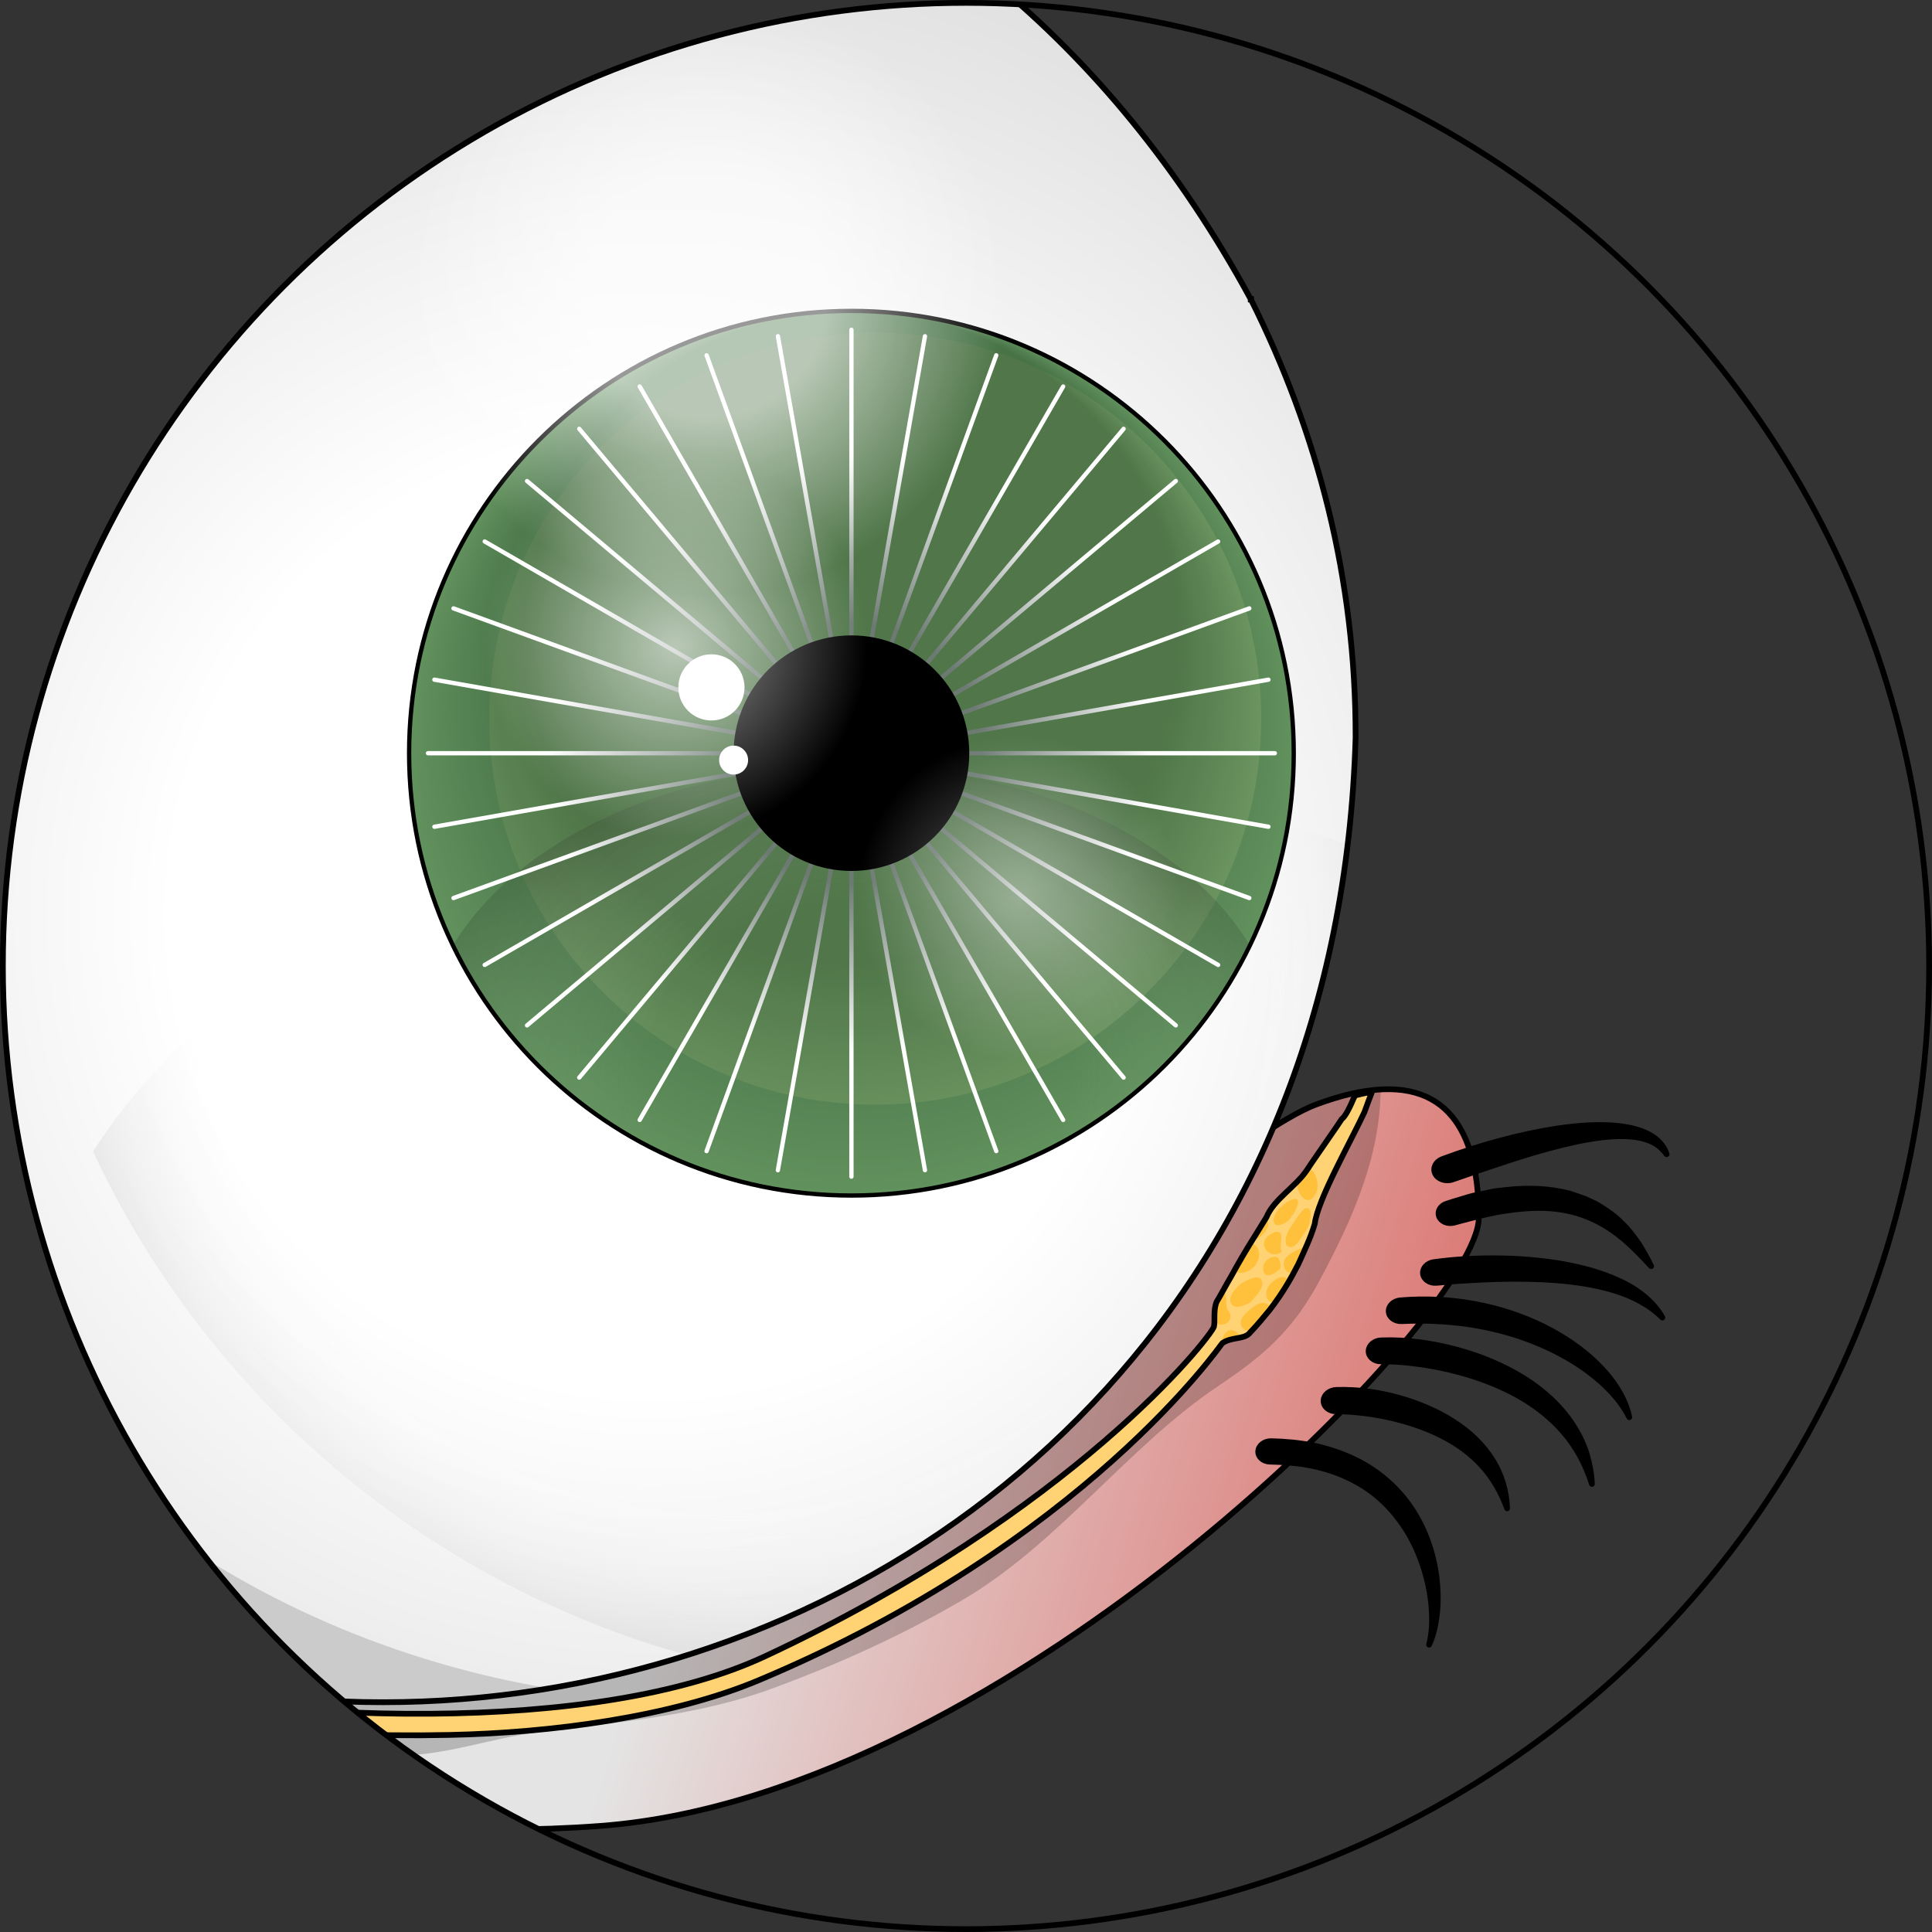
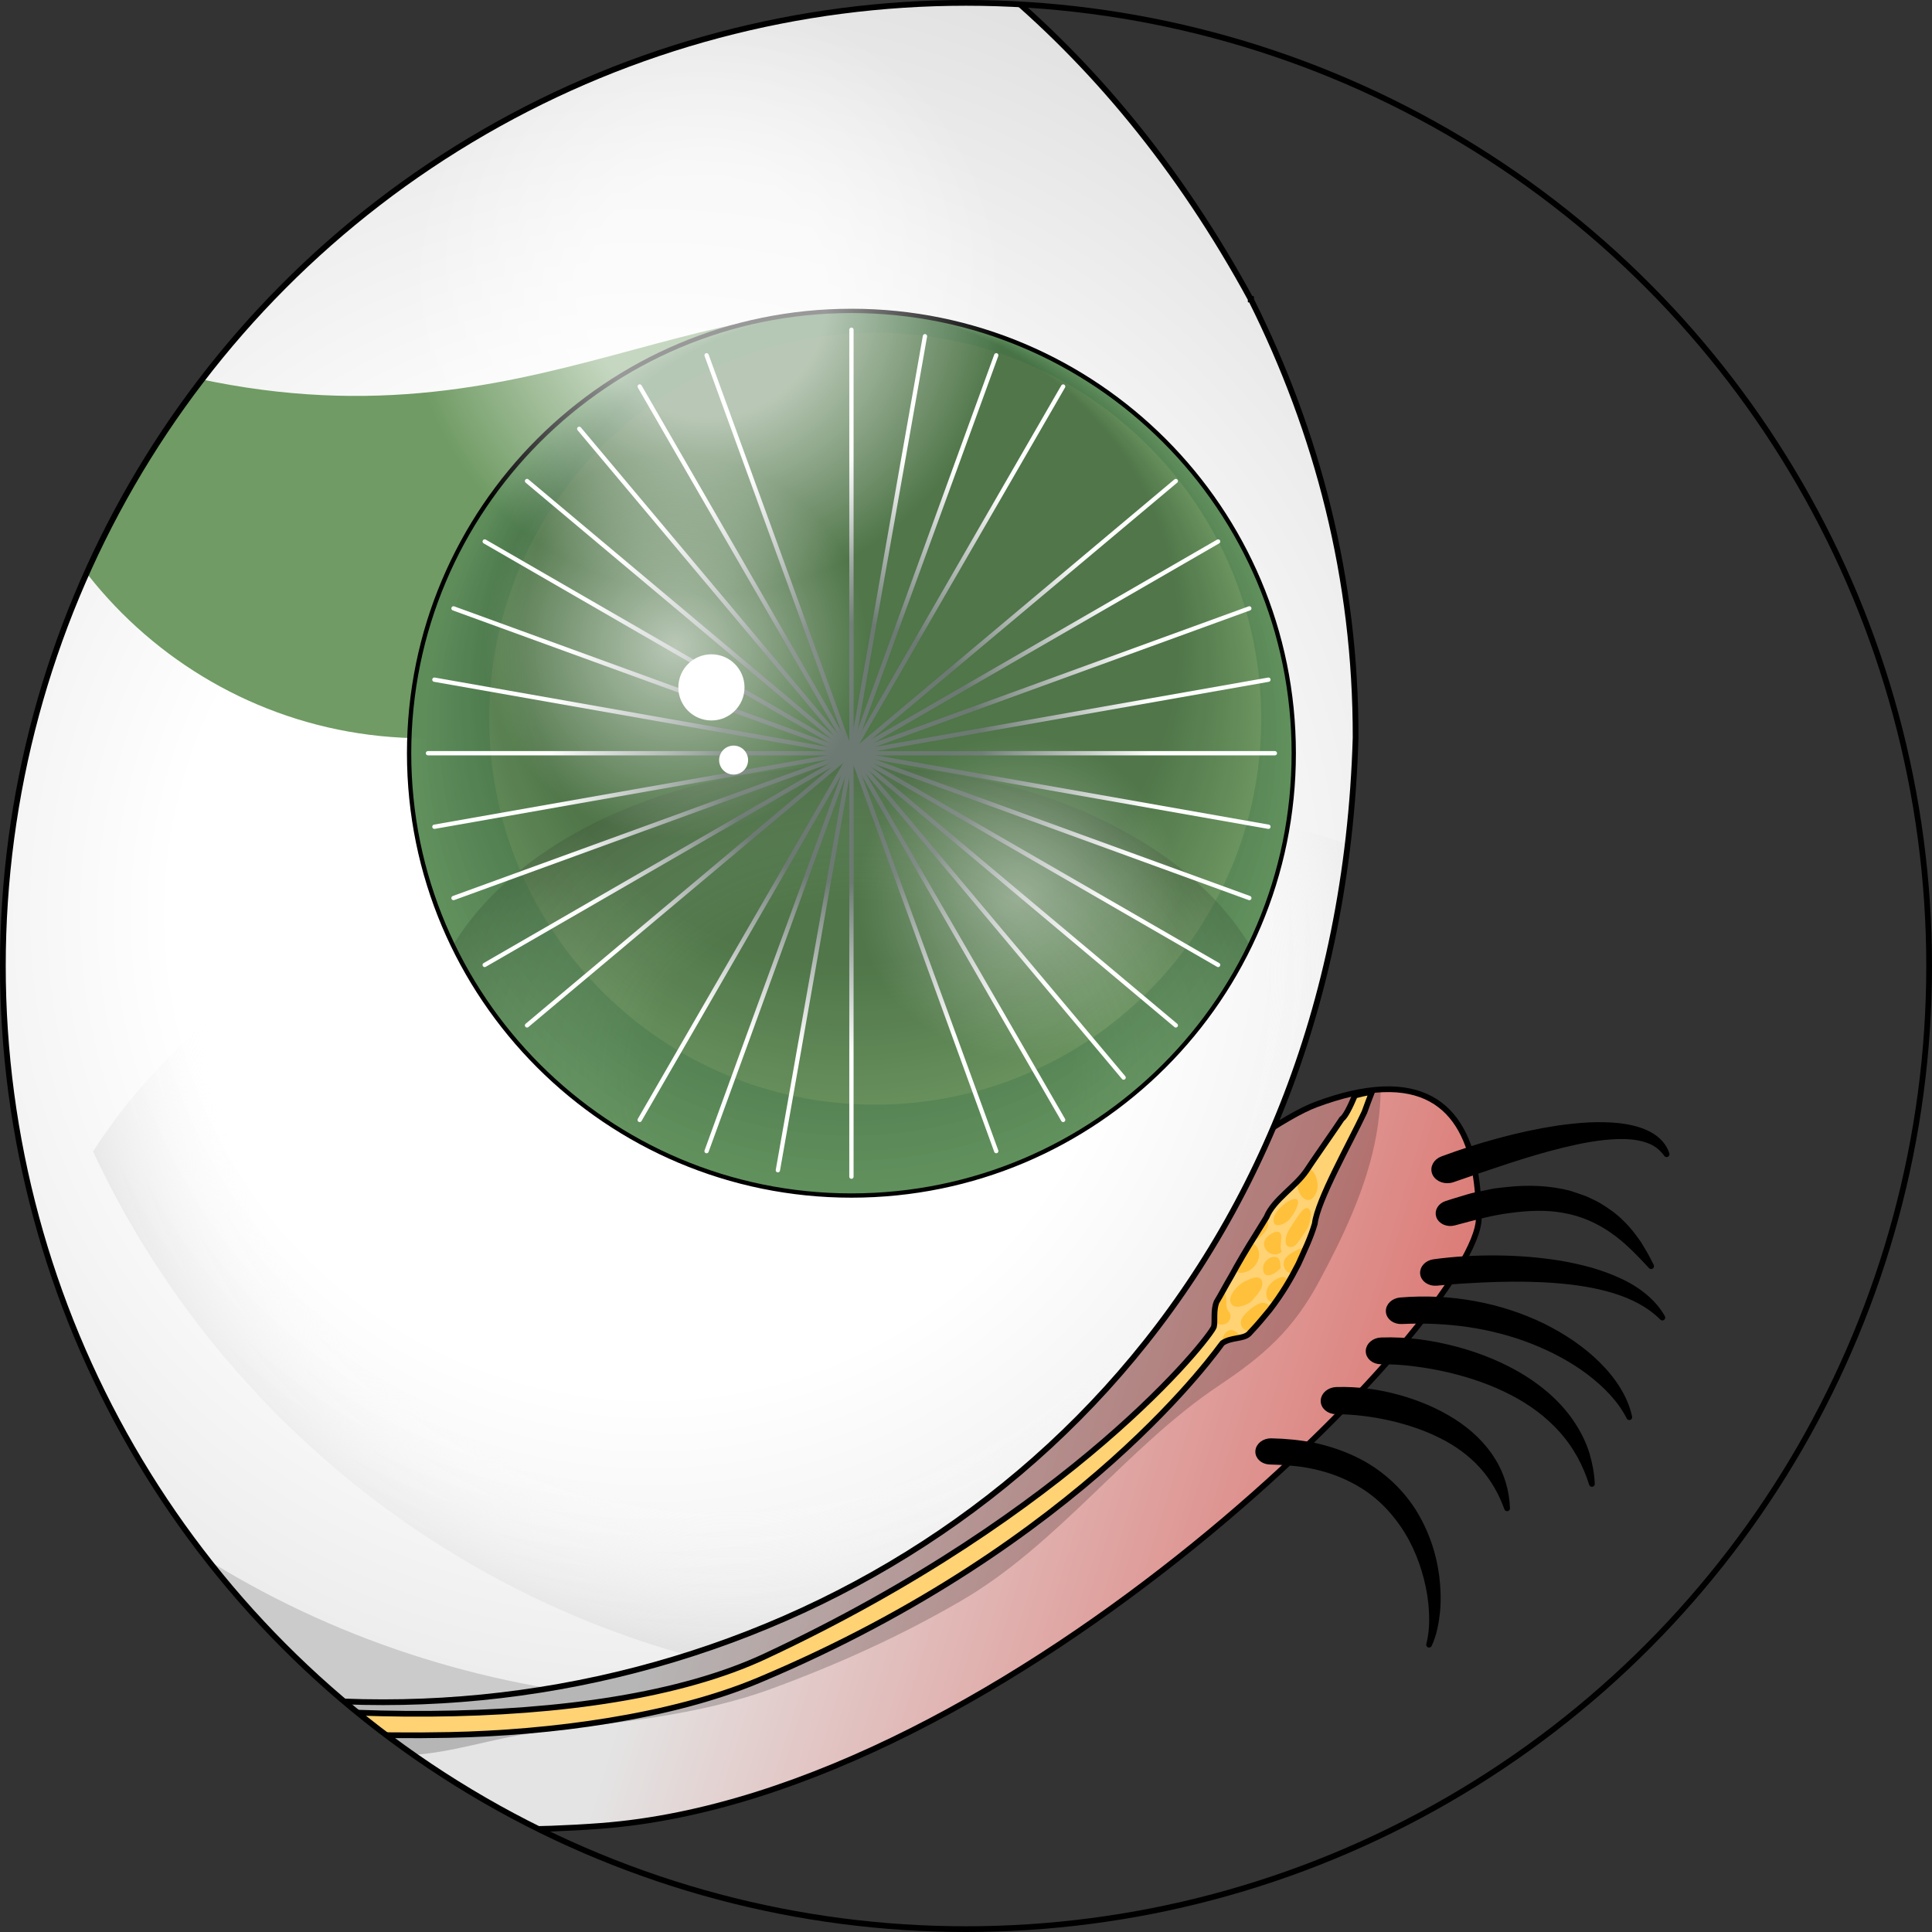
<svg xmlns="http://www.w3.org/2000/svg" xmlns:xlink="http://www.w3.org/1999/xlink" version="1.1" id="Camada_1" width="800px" height="800px" viewBox="0 0 336.896 336.896" enable-background="new 0 0 336.896 336.896" xml:space="preserve">
  <rect x="0" y="0" width="336.896" height="336.896" fill="#333333" stroke="none" />
  <g>
    <g>
      <defs>
        <circle id="SVGID_1_" cx="168.448" cy="168.448" r="167.948" />
      </defs>
      <clipPath id="SVGID_2_">
        <use xlink:href="#SVGID_1_" overflow="visible" />
      </clipPath>
      <g clip-path="url(#SVGID_2_)">
        <linearGradient id="SVGID_3_" gradientUnits="userSpaceOnUse" x1="253.119" y1="287.49" x2="107.682" y2="242.851">
          <stop offset="0" style="stop-color:#DB6D68" />
          <stop offset="0.89" style="stop-color:#E4E4E4" />
        </linearGradient>
        <path fill="url(#SVGID_3_)" d="M257.866,212.404c0,16.35-81.58,100.59-153.11,105.99c-45.22,3.41-96.54-7.67-108.47-17.03     c-2.59-2.02-3.32-3.97-1.74-5.66c0.19-0.21,0.42-0.41,0.68-0.61c1.12-0.86,2.89-1.65,5.38-2.34c1.12-0.3,2.38-0.59,3.8-0.86     c4.82-0.91,11.41-1.58,19.99-1.9c96.24-3.61,183.29-89.3,205.14-97.41c1.71-0.64,3.32-1.15,4.85-1.55     c0.44-0.12,0.87-0.22,1.29-0.32c0.58-0.13,1.14-0.24,1.69-0.34c0.39-0.07,0.78-0.13,1.16-0.18c0.77-0.11,1.51-0.18,2.22-0.22     C253.686,189.234,257.866,199.284,257.866,212.404z" />
        <path opacity="0.2" d="M240.746,189.974c-0.01,2.85-0.34,5.67-0.74,7.91c-1.62,9.04-5.75,17.71-10.06,25.7     c-4.55,8.42-9.63,12.84-17.39,18.02c-16.09,10.77-27.9,27.62-45.01,37.57c-10.5,6.11-21.36,11-32.75,15.21     c-13.3,4.91-27.45,5.95-41.45,7.75c-7.3,0.94-14.44,3.53-21.79,3.91c-10.49,0.54-22.01-1.12-32.38-2.65     c-9.38-1.39-18.63-3.85-27.72-6.09c-3.69-0.92-7.49-1.75-10.48-4.23c-0.13-0.11-0.25-0.21-0.37-0.32c1.12-0.3,2.38-0.59,3.8-0.86     c4.82-0.91,11.41-1.58,19.99-1.9c96.24-3.61,183.29-89.3,205.14-97.41c1.71-0.64,3.32-1.15,4.85-1.55     c0.44-0.12,0.87-0.22,1.29-0.32c0.58-0.13,1.14-0.24,1.69-0.34c0.39-0.07,0.78-0.13,1.16-0.18     C239.296,190.084,240.036,190.014,240.746,189.974z" />
        <path fill="none" stroke="#000000" stroke-miterlimit="10" d="M257.866,212.404c0,16.35-81.58,100.59-153.11,105.99     c-45.22,3.41-96.54-7.67-108.47-17.03c-2.59-2.02-3.32-3.97-1.74-5.66c2.64-2.87,11.85-5.03,29.85-5.71     c96.24-3.61,183.29-89.3,205.14-97.41c2.2-0.82,4.24-1.43,6.14-1.87c0.99-0.22,1.94-0.4,2.85-0.52     C253.216,188.134,257.866,198.564,257.866,212.404z" />
        <g>
          <path d="M252.234,209.907c0.843-0.274,1.693-0.539,2.548-0.789c0.86-0.243,1.69-0.544,2.588-0.713l2.663-0.551      c0.439-0.105,0.894-0.165,1.354-0.209l1.372-0.155c3.644-0.393,7.476-0.295,11.047,0.678c0.868,0.294,1.739,0.57,2.581,0.888      c0.8,0.392,1.638,0.724,2.384,1.168c1.481,0.899,2.876,1.878,3.994,3.039c1.187,1.11,2.108,2.368,2.978,3.618      c0.797,1.291,1.543,2.577,2.177,3.911c-2.102-2.26-4.213-4.492-6.73-6.23c-2.499-1.746-5.351-3.007-8.429-3.543      c-3.069-0.575-6.308-0.437-9.502,0.002c-3.211,0.396-6.384,1.295-9.572,2.146l-0.129,0.034c-1.12,0.299-2.296-0.204-2.626-1.124      C250.615,211.194,251.197,210.246,252.234,209.907z" />
          <path d="M244.201,226.751c4.319-0.354,8.695-0.154,12.893,0.624c4.203,0.76,8.219,2.082,11.88,3.854      c3.638,1.802,6.959,4.028,9.644,6.708c2.679,2.656,4.778,5.81,5.494,9.189c-1.592-3.143-4.175-5.721-7.078-7.925      c-2.935-2.187-6.272-3.968-9.805-5.354c-3.533-1.392-7.289-2.356-11.113-2.927c-3.831-0.557-7.731-0.726-11.641-0.541      l-0.051,0.003c-1.214,0.058-2.227-0.71-2.264-1.714C242.125,227.69,243.034,226.848,244.201,226.751z" />
          <path d="M240.834,233.728c4.633-0.164,9.003,0.51,13.206,1.63c4.19,1.13,8.167,2.791,11.686,4.979      c3.505,2.194,6.501,4.972,8.554,8.163c1.029,1.591,1.847,3.268,2.388,4.999c0.513,1.738,0.849,3.497,0.925,5.264      c-1.066-3.4-2.755-6.58-5.158-9.281c-2.389-2.704-5.395-4.96-8.795-6.698c-3.382-1.76-7.121-3.042-10.979-3.955      c-1.932-0.451-3.9-0.807-5.88-1.05c-1.972-0.273-3.975-0.387-5.895-0.385l-0.076,0c-1.221,0.001-2.186-0.819-2.154-1.831      C238.689,234.576,239.657,233.771,240.834,233.728z" />
          <path d="M233.043,242.367c3.818-0.106,7.401,0.414,10.829,1.363c3.421,0.944,6.66,2.328,9.52,4.139      c2.85,1.816,5.264,4.127,6.879,6.76c1.645,2.623,2.427,5.531,2.533,8.388c-0.986-2.738-2.423-5.257-4.367-7.412      c-1.953-2.148-4.382-3.933-7.13-5.288c-2.73-1.379-5.733-2.376-8.824-3.091c-3.085-0.697-6.333-1.106-9.386-1.121l-0.114,0      c-1.245-0.006-2.222-0.848-2.181-1.88C230.842,243.218,231.839,242.402,233.043,242.367z" />
          <path d="M250.032,220.085c3.733-0.508,7.341-0.697,11.025-0.661c3.665,0.025,7.332,0.322,10.941,0.9      c1.8,0.315,3.584,0.697,5.33,1.182c1.738,0.507,3.443,1.107,5.044,1.864c3.221,1.461,6.009,3.689,7.504,6.381      c-2.281-2.277-5.27-3.785-8.468-4.75c-3.203-0.972-6.601-1.48-10.031-1.752c-3.435-0.271-6.913-0.304-10.393-0.208      c-1.74,0.053-3.482,0.13-5.221,0.243c-1.727,0.086-3.506,0.253-5.158,0.402l-0.095,0.009c-1.211,0.11-2.273-0.613-2.372-1.614      C248.043,221.115,248.885,220.243,250.032,220.085z" />
          <path d="M251.534,202.116c3.213-1.185,6.492-2.259,9.855-3.155c3.353-0.915,6.787-1.66,10.286-2.194      c3.501-0.489,7.103-0.81,10.705-0.407c1.785,0.218,3.592,0.617,5.136,1.439c1.546,0.807,2.69,2.081,3.101,3.47      c-0.437-0.614-0.969-1.156-1.581-1.6c-0.611-0.449-1.342-0.756-2.085-0.991c-1.491-0.48-3.134-0.576-4.758-0.555      c-3.274,0.096-6.564,0.738-9.793,1.524c-3.236,0.792-6.43,1.764-9.605,2.795c-3.172,1.038-6.33,2.133-9.498,3.226l-0.01,0.003      c-1.204,0.415-2.56-0.048-3.029-1.035C249.795,203.664,250.368,202.547,251.534,202.116z" />
          <path d="M221.667,251.31c2.517,0.049,5.036,0.296,7.503,0.783c2.451,0.539,4.827,1.327,7.016,2.379      c4.408,2.097,7.845,5.33,10.167,8.911c2.289,3.617,3.614,7.56,4.127,11.546c0.244,1.995,0.313,4.003,0.14,6.001      c-0.204,1.991-0.557,3.997-1.42,5.867c0.504-1.944,0.581-3.913,0.467-5.857c-0.091-1.945-0.409-3.872-0.894-5.753      c-0.967-3.758-2.575-7.384-5.019-10.509c-1.196-1.57-2.594-3.016-4.193-4.265c-1.598-1.252-3.406-2.282-5.325-3.121      c-1.926-0.833-3.995-1.429-6.133-1.827c-2.147-0.389-4.365-0.531-6.598-0.586l-0.069-0.002      c-1.188-0.029-2.095-0.852-2.028-1.837C219.476,252.06,220.486,251.287,221.667,251.31z" />
          <path fill="none" stroke="#000000" stroke-linecap="round" stroke-linejoin="round" stroke-miterlimit="10" d="M252.234,209.907      c0.843-0.274,1.693-0.539,2.548-0.789c0.86-0.243,1.69-0.544,2.588-0.713l2.663-0.551c0.439-0.105,0.894-0.165,1.354-0.209      l1.372-0.155c3.644-0.393,7.476-0.295,11.047,0.678c0.868,0.294,1.739,0.57,2.581,0.888c0.8,0.392,1.638,0.724,2.384,1.168      c1.481,0.899,2.876,1.878,3.994,3.039c1.187,1.11,2.108,2.368,2.978,3.618c0.797,1.291,1.543,2.577,2.177,3.911      c-2.102-2.26-4.213-4.492-6.73-6.23c-2.499-1.746-5.351-3.007-8.429-3.543c-3.069-0.575-6.308-0.437-9.502,0.002      c-3.211,0.396-6.384,1.295-9.572,2.146l-0.129,0.034c-1.12,0.299-2.296-0.204-2.626-1.124      C250.615,211.194,251.197,210.246,252.234,209.907z" />
          <path fill="none" stroke="#000000" stroke-linecap="round" stroke-linejoin="round" stroke-miterlimit="10" d="M244.201,226.751      c4.319-0.354,8.695-0.154,12.893,0.624c4.203,0.76,8.219,2.082,11.88,3.854c3.638,1.802,6.959,4.028,9.644,6.708      c2.679,2.656,4.778,5.81,5.494,9.189c-1.592-3.143-4.175-5.721-7.078-7.925c-2.935-2.187-6.272-3.968-9.805-5.354      c-3.533-1.392-7.289-2.356-11.113-2.927c-3.831-0.557-7.731-0.726-11.641-0.541l-0.051,0.003      c-1.214,0.058-2.227-0.71-2.264-1.714C242.125,227.69,243.034,226.848,244.201,226.751z" />
          <path fill="none" stroke="#000000" stroke-linecap="round" stroke-linejoin="round" stroke-miterlimit="10" d="M240.834,233.728      c4.633-0.164,9.003,0.51,13.206,1.63c4.19,1.13,8.167,2.791,11.686,4.979c3.505,2.194,6.501,4.972,8.554,8.163      c1.029,1.591,1.847,3.268,2.388,4.999c0.513,1.738,0.849,3.497,0.925,5.264c-1.066-3.4-2.755-6.58-5.158-9.281      c-2.389-2.704-5.395-4.96-8.795-6.698c-3.382-1.76-7.121-3.042-10.979-3.955c-1.932-0.451-3.9-0.807-5.88-1.05      c-1.972-0.273-3.975-0.387-5.895-0.385l-0.076,0c-1.221,0.001-2.186-0.819-2.154-1.831      C238.689,234.576,239.657,233.771,240.834,233.728z" />
          <path fill="none" stroke="#000000" stroke-linecap="round" stroke-linejoin="round" stroke-miterlimit="10" d="M233.043,242.367      c3.818-0.106,7.401,0.414,10.829,1.363c3.421,0.944,6.66,2.328,9.52,4.139c2.85,1.816,5.264,4.127,6.879,6.76      c1.645,2.623,2.427,5.531,2.533,8.388c-0.986-2.738-2.423-5.257-4.367-7.412c-1.953-2.148-4.382-3.933-7.13-5.288      c-2.73-1.379-5.733-2.376-8.824-3.091c-3.085-0.697-6.333-1.106-9.386-1.121l-0.114,0c-1.245-0.006-2.222-0.848-2.181-1.88      C230.842,243.218,231.839,242.402,233.043,242.367z" />
          <path fill="none" stroke="#000000" stroke-linecap="round" stroke-linejoin="round" stroke-miterlimit="10" d="M250.032,220.085      c3.733-0.508,7.341-0.697,11.025-0.661c3.665,0.025,7.332,0.322,10.941,0.9c1.8,0.315,3.584,0.697,5.33,1.182      c1.738,0.507,3.443,1.107,5.044,1.864c3.221,1.461,6.009,3.689,7.504,6.381c-2.281-2.277-5.27-3.785-8.468-4.75      c-3.203-0.972-6.601-1.48-10.031-1.752c-3.435-0.271-6.913-0.304-10.393-0.208c-1.74,0.053-3.482,0.13-5.221,0.243      c-1.727,0.086-3.506,0.253-5.158,0.402l-0.095,0.009c-1.211,0.11-2.273-0.613-2.372-1.614      C248.043,221.115,248.885,220.243,250.032,220.085z" />
          <path fill="none" stroke="#000000" stroke-linecap="round" stroke-linejoin="round" stroke-miterlimit="10" d="M251.534,202.116      c3.213-1.185,6.492-2.259,9.855-3.155c3.353-0.915,6.787-1.66,10.286-2.194c3.501-0.489,7.103-0.81,10.705-0.407      c1.785,0.218,3.592,0.617,5.136,1.439c1.546,0.807,2.69,2.081,3.101,3.47c-0.437-0.614-0.969-1.156-1.581-1.6      c-0.611-0.449-1.342-0.756-2.085-0.991c-1.491-0.48-3.134-0.576-4.758-0.555c-3.274,0.096-6.564,0.738-9.793,1.524      c-3.236,0.792-6.43,1.764-9.605,2.795c-3.172,1.038-6.33,2.133-9.498,3.226l-0.01,0.003c-1.204,0.415-2.56-0.048-3.029-1.035      C249.795,203.664,250.368,202.547,251.534,202.116z" />
          <path fill="none" stroke="#000000" stroke-linecap="round" stroke-linejoin="round" stroke-miterlimit="10" d="M221.667,251.31      c2.517,0.049,5.036,0.296,7.503,0.783c2.451,0.539,4.827,1.327,7.016,2.379c4.408,2.097,7.845,5.33,10.167,8.911      c2.289,3.617,3.614,7.56,4.127,11.546c0.244,1.995,0.313,4.003,0.14,6.001c-0.204,1.991-0.557,3.997-1.42,5.867      c0.504-1.944,0.581-3.913,0.467-5.857c-0.091-1.945-0.409-3.872-0.894-5.753c-0.967-3.758-2.575-7.384-5.019-10.509      c-1.196-1.57-2.594-3.016-4.193-4.265c-1.598-1.252-3.406-2.282-5.325-3.121c-1.926-0.833-3.995-1.429-6.133-1.827      c-2.147-0.389-4.365-0.531-6.598-0.586l-0.069-0.002c-1.188-0.029-2.095-0.852-2.028-1.837      C219.476,252.06,220.486,251.287,221.667,251.31z" />
        </g>
        <g>
          <g>
            <g>
              <g>
                <g>
                  <g>
                    <g>
                      <radialGradient id="SVGID_4_" cx="113.581" cy="159.396" r="200.282" gradientUnits="userSpaceOnUse">
                        <stop offset="0.417" style="stop-color:#FFFFFF" />
                        <stop offset="1" style="stop-color:#D7D7D7" />
                      </radialGradient>
                      <path fill="url(#SVGID_4_)" d="M236.386,128.614c-5.583,189.889-256.158,230.965-325.67,61.426            c-70.25-207.046,207.582-321.336,307.36-137.916c0,0,0,0,0.01,0v0.01l0.01,0.01v0.02c0,0,0,0,0.01,0v0.02c0,0,0,0,0.01,0            v0.01l0.01,0.01v0.02h0.01v0.01l0.01,0.01v0.02c0.007,0.002,0.008-0.001,0.01,0.02c0,0,0,0,0.01,0v0.01l0.01,0.01            C229.717,75.4,236.435,100.877,236.386,128.614z" />
                      <path fill="#CBCBCB" d="M95.786,294.414c-71.58,11.99-150.6-20.29-185.07-104.37            c-49.86-146.95,75.62-247.17,188.33-227.41c-92.56,15.79-171.82,105.53-130.47,227.41            C-6.144,251.704,43.096,285.514,95.786,294.414z" />
                      <radialGradient id="SVGID_5_" cx="128.105" cy="169.961" r="133.46" gradientUnits="userSpaceOnUse">
                        <stop offset="0.683" style="stop-color:#FFFFFF;stop-opacity:0" />
                        <stop offset="1" style="stop-color:#C7C7C7" />
                      </radialGradient>
                      <path fill="url(#SVGID_5_)" d="M235.346,147.344c-0.01,0.14-0.02,0.27-0.04,0.41c-0.03,0.35-0.07,0.69-0.12,1.03            c-0.45,3.86-1.04,7.67-1.76,11.44c-0.34,1.78-0.7,3.56-1.1,5.32c-0.06,0.3-0.13,0.59-0.2,0.89            c-0.02,0.1-0.04,0.2-0.07,0.3l-0.14,0.58l-0.21,0.89l-0.21,0.88c-0.07,0.3-0.15,0.59-0.22,0.89            c-0.07,0.29-0.15,0.59-0.23,0.88c-0.07,0.3-0.15,0.59-0.23,0.89c-0.07,0.29-0.15,0.58-0.23,0.87            c-0.08,0.3-0.16,0.59-0.24,0.88c-0.08,0.29-0.16,0.59-0.25,0.88c-0.08,0.29-0.16,0.59-0.25,0.88            c-0.08,0.3-0.17,0.6-0.26,0.89c-0.08,0.29-0.16,0.58-0.26,0.87c-0.08,0.3-0.17,0.6-0.26,0.89            c-0.09,0.29-0.18,0.58-0.27,0.87c-0.09,0.29-0.18,0.57-0.27,0.86c-0.09,0.3-0.19,0.6-0.28,0.89            c-0.09,0.29-0.19,0.58-0.29,0.86c-0.03,0.12-0.07,0.23-0.11,0.34l-0.18,0.54c-0.09,0.29-0.19,0.57-0.29,0.86            c-0.09,0.29-0.19,0.58-0.3,0.87c-0.1,0.29-0.2,0.58-0.3,0.87c-0.1,0.29-0.2,0.58-0.31,0.86c-0.1,0.29-0.21,0.58-0.31,0.87            c-0.11,0.29-0.22,0.58-0.32,0.86c-0.11,0.29-0.22,0.58-0.32,0.86c-0.11,0.29-0.22,0.57-0.33,0.85            c-0.05,0.13-0.1,0.26-0.15,0.38c-0.06,0.16-0.12,0.32-0.18,0.48c-0.12,0.29-0.23,0.58-0.34,0.86            c-0.12,0.29-0.23,0.58-0.35,0.86c-0.11,0.28-0.22,0.56-0.34,0.84c-0.11,0.29-0.23,0.57-0.35,0.85s-0.24,0.57-0.36,0.85            c-0.12,0.28-0.24,0.57-0.36,0.85c-0.12,0.29-0.24,0.57-0.37,0.85c-0.12,0.28-0.24,0.56-0.37,0.84            c-0.12,0.28-0.25,0.56-0.37,0.84c-0.13,0.28-0.25,0.56-0.38,0.84s-0.25,0.55-0.39,0.83c-0.12,0.28-0.25,0.56-0.39,0.84            c-0.12,0.28-0.25,0.55-0.39,0.83c-0.13,0.28-0.26,0.55-0.39,0.83c-0.14,0.28-0.27,0.55-0.41,0.83            c-0.13,0.28-0.27,0.56-0.4,0.83c-0.14,0.28-0.28,0.55-0.42,0.82c-0.14,0.28-0.27,0.55-0.41,0.82            c-20.06,39.31-55.08,69.7-97.55,83.67c-46.29-12.65-84.32-45.27-104.29-88.03c24.46-38.07,81.14-64.77,147.25-64.77            C189.326,136.004,213.736,140.084,235.346,147.344z" />
                      <path fill="none" stroke="#000000" stroke-miterlimit="10" d="M236.386,128.614            c-5.583,189.889-256.158,230.965-325.67,61.426c-70.25-207.046,207.582-321.336,307.36-137.916c0,0,0,0,0.01,0v0.01            l0.01,0.01v0.02c0,0,0,0,0.01,0v0.02c0,0,0,0,0.01,0v0.01l0.01,0.01v0.02h0.01v0.01l0.01,0.01v0.02            c0.007,0.002,0.008-0.001,0.01,0.02c0,0,0,0,0.01,0v0.01l0.01,0.01C229.717,75.4,236.435,100.877,236.386,128.614z" />
                    </g>
                  </g>
                  <g opacity="0.5">
                    <path fill="#C7645E" d="M-64.331,69.915h-0.004c-0.026,0.008-0.056,0.02-0.082,0.028           C-64.388,69.935-64.362,69.925-64.331,69.915z" />
                  </g>
                </g>
              </g>
            </g>
          </g>
        </g>
        <g>
          <path fill="#FFD273" d="M239.251,190.374c-0.45,1.16-0.89,2.35-1.33,3.57c-2.5,5.34-8.173,15.316-8.655,19.458      c-0.409,1.397-0.945,2.732-1.523,4.039v0.007c-0.433,1.012-0.903,2.002-1.354,3.007c-0.253,0.495-0.512,0.991-0.782,1.486      c-0.289,0.543-0.596,1.087-0.921,1.631c-0.668,1.135-1.414,2.292-2.275,3.489c-0.265,0.378-0.548,0.757-0.842,1.149      c-0.048,0.062-0.096,0.124-0.144,0.186c-1.342,1.583-1.565,1.954-3.226,3.744c-0.12,0.131-0.253,0.275-0.397,0.427      c-0.379,0.372-0.903,0.544-1.498,0.674c-0.921,0.2-2.01,0.282-2.949,0.846c-0.072,0.034-0.138,0.076-0.205,0.124      c-0.229,0.186-23.909,34.863-80.819,58.773c-15.43,6.48-36.42,9.19-53.96,9.55c-26.06,0.55-56.33-2.26-81.26-7.44      c1.62-1.25,4.61-2.34,9.18-3.2c43.17,8.92,97.79,10.63,127.15-3.09c53.78-25.14,77.536-55.473,78.24-57.448      c0.06-0.248,0.078-0.564,0.084-0.922c0.018-1.018-0.066-2.36,0.391-3.427c0.271-0.44,0.626-1.06,1.005-1.748      c0.506-0.908,1.065-1.92,1.553-2.739c0.175-0.323,0.355-0.647,0.536-0.963c0.842-1.528,1.709-3.007,2.714-4.638      c0.15-0.248,0.307-0.502,0.463-0.764c0.205-0.317,0.409-0.647,0.62-0.984c0.56-0.922,1.125-1.851,1.697-2.759      c0.036-0.055,0.066-0.103,0.102-0.158c0.957-2.353,3.388-4.184,5.344-6.179c0.614-0.626,1.18-1.266,1.637-1.941      c0.078-0.144,0.163-0.282,0.241-0.427c0.217-0.379,5.572-8.023,5.912-8.573c0.62-0.45,1.41-2.03,2.29-4.1      c0.44-0.12,0.87-0.22,1.29-0.32C238.141,190.584,238.701,190.474,239.251,190.374z" />
          <path fill="#FFC03B" d="M228.424,212.569c0.429-1.335-0.245-2.642-1.344-1.445c-0.83,0.905-1.52,2.17-2.228,3.212      c-0.485,0.713-1.295,2.917,0.088,3.106c1.045,0.143,1.755-1.378,2.314-2.157C227.678,214.696,228.439,213.748,228.424,212.569z" />
          <path fill="#FFC03B" d="M225.246,212.074c0.523-0.55,2.015-3.358,0.287-2.979c-0.962,0.211-2.318,1.404-2.916,2.243      c-0.731,1.025-0.885,2.62,0.631,2.245C223.865,213.43,224.712,213.005,225.246,212.074z" />
          <path fill="#FFC03B" d="M223.513,218.267c-0.592-0.854,0.381-2.917-0.432-3.387c-0.681-0.394-2.147,0.631-2.455,1.22      C219.7,217.874,222.063,219.606,223.513,218.267z" />
          <path fill="#FFC03B" d="M223.297,221.157c-0.003-1.022-0.117-2.146-1.27-1.975c-0.833,0.123-1.742,0.879-1.767,1.913      C220.21,223.186,222.135,222.356,223.297,221.157z" />
          <path fill="#FFC03B" d="M218.025,227.103c0.65-0.783,2.474-2.365,2.027-3.734c-0.436-1.334-2.635-0.122-3.418,0.328      c-0.809,0.465-2.577,2.254-1.992,3.515C215.226,228.471,217.076,227.643,218.025,227.103z" />
          <path fill="#FFC03B" d="M227.744,217.448c-0.433,1.012-0.903,2.002-1.354,3.007c-0.253,0.495-0.512,0.991-0.782,1.486      c-0.307,0.11-0.632,0.096-0.981-0.083c-0.8-0.413-1.023-1.672-0.469-2.443C224.777,218.556,226.829,217.531,227.744,217.448z" />
          <path fill="#FFC03B" d="M224.687,223.573c-0.668,1.135-1.414,2.292-2.275,3.489c-0.71,0.117-1.426-0.117-1.577-1.136      c-0.199-1.397,0.848-2.408,1.817-2.918C223.784,222.417,224.434,222.644,224.687,223.573z" />
          <path fill="#FFC03B" d="M215.25,221.557c0.842-1.528,1.709-3.007,2.714-4.638c0.511-0.138,1.005,0.028,1.342,0.757      C220.51,220.263,217.098,222.981,215.25,221.557z" />
          <path fill="#FFC03B" d="M221.13,213.609c-0.048,1.039-1.878,2.842-2.702,2.546c0.205-0.317,0.409-0.647,0.62-0.984      c0.56-0.922,1.125-1.851,1.697-2.759C221.01,212.507,221.166,212.859,221.13,213.609z" />
          <path fill="#FFC03B" d="M221.569,228.211c-0.048,0.062-0.096,0.124-0.144,0.186c-1.342,1.583-1.565,1.954-3.226,3.744      c-0.144,0.014-0.289,0.007-0.433-0.014c-1.035-0.145-1.811-1.142-1.173-2.278c0.512-0.915,2.281-2.388,3.22-2.608      C220.673,227.041,221.395,227.468,221.569,228.211z" />
          <path fill="#FFC03B" d="M214.558,229.415c0.066,1.404-1.36,1.837-2.311,1.411c-0.163-0.076-0.325-0.206-0.481-0.392      c0.018-1.018-0.066-2.36,0.391-3.427c0.271-0.44,0.626-1.06,1.005-1.748c0.078-0.007,0.144,0,0.205,0.027      c0.415,0.193,0.451,1.259,0.469,1.686c0.018,0.544-0.024,0.908,0.211,1.39C214.275,228.823,214.534,228.858,214.558,229.415z" />
          <path fill="#FFC03B" d="M216.304,233.241c-0.921,0.2-2.01,0.282-2.949,0.846c-0.247-0.379-0.235-0.895,0.253-1.535      C214.57,231.287,215.852,232.195,216.304,233.241z" />
          <path fill="#FFC03B" d="M229.495,208.028c-1.282,2.759-3.448,0.317-3.304-1.954c0.614-0.626,1.18-1.266,1.637-1.941      c0.078-0.144,0.163-0.282,0.241-0.427c0.295,0.062,0.572,0.206,0.77,0.433C229.682,205.076,230.049,206.83,229.495,208.028z" />
          <path fill="none" stroke="#000000" stroke-miterlimit="10" d="M239.251,190.374c-0.45,1.16-0.89,2.35-1.33,3.57      c-2.5,5.34-8.173,15.316-8.655,19.458c-0.728,2.477-1.836,4.741-2.877,7.053c-1.33,2.608-2.798,5.12-4.965,7.941      c-1.444,1.7-1.589,2.002-3.623,4.17c-1.011,0.998-3.081,0.564-4.652,1.645c-0.229,0.186-23.909,34.863-80.819,58.773      c-15.43,6.48-36.42,9.19-53.96,9.55c-26.06,0.55-56.33-2.26-81.26-7.44c1.62-1.25,4.61-2.34,9.18-3.2      c43.17,8.92,97.79,10.63,127.15-3.09c53.78-25.14,77.536-55.473,78.24-57.448c0.229-0.97-0.138-2.911,0.475-4.349      c0.626-1.012,1.703-3.048,2.558-4.487c1.318-2.408,2.612-4.624,4.333-7.349c0.59-0.977,1.192-1.954,1.799-2.918      c1.252-3.083,5.043-5.271,6.981-8.12c0.295-0.523,5.683-8.239,6.153-8.999c0.62-0.45,1.41-2.03,2.29-4.1      c0.44-0.12,0.87-0.22,1.29-0.32C238.141,190.584,238.701,190.474,239.251,190.374z" />
        </g>
        <g>
          <g>
            <g>
              <path fill="#75A168" d="M148.47,54.213c42.599,0,77.131,34.532,77.131,77.13c0,42.596-34.532,77.131-77.131,77.131        c-42.597,0-77.132-34.535-77.132-77.131C71.339,88.745,105.874,54.213,148.47,54.213z" />
              <path fill="#74A067" d="M148.47,54.213c42.357,0,76.695,34.339,76.695,76.695c0,42.355-34.338,76.695-76.695,76.695        c-42.354,0-76.696-34.34-76.696-76.695C71.774,88.551,106.116,54.213,148.47,54.213z" />
              <path fill="#739F67" d="M148.47,54.213c42.116,0,76.262,34.143,76.262,76.261c0,42.115-34.146,76.261-76.262,76.261        c-42.115,0-76.262-34.146-76.262-76.261C72.209,88.356,106.355,54.213,148.47,54.213z" />
              <path fill="#739E66" d="M148.47,54.213c41.877,0,75.826,33.948,75.826,75.824c0,41.875-33.949,75.826-75.826,75.826        c-41.877,0-75.826-33.951-75.826-75.826C72.644,88.161,106.593,54.213,148.47,54.213z" />
-               <path fill="#729D65" d="M148.47,54.213c41.638,0,75.392,33.754,75.392,75.39c0,41.635-33.754,75.392-75.392,75.392        c-41.636,0-75.392-33.757-75.392-75.392C73.08,87.966,106.835,54.213,148.47,54.213z" />
              <path fill="#719C65" d="M148.47,54.213c41.396,0,74.955,33.559,74.955,74.954c0,41.395-33.559,74.957-74.955,74.957        c-41.396,0-74.956-33.563-74.956-74.957C73.514,87.772,107.076,54.213,148.47,54.213z" />
-               <path fill="#709B64" d="M148.47,54.213c41.156,0,74.521,33.363,74.521,74.52c0,41.154-33.364,74.521-74.521,74.521        c-41.154,0-74.521-33.366-74.521-74.521C73.95,87.576,107.316,54.213,148.47,54.213z" />
+               <path fill="#709B64" d="M148.47,54.213c0,41.154-33.364,74.521-74.521,74.521        c-41.154,0-74.521-33.366-74.521-74.521C73.95,87.576,107.316,54.213,148.47,54.213z" />
              <path fill="#6F9A63" d="M148.47,54.213c40.916,0,74.085,33.17,74.085,74.084c0,40.914-33.169,74.086-74.085,74.086        c-40.915,0-74.086-33.172-74.086-74.086C74.384,87.382,107.555,54.213,148.47,54.213z" />
              <path fill="#6F9963" d="M148.47,54.213c40.677,0,73.65,32.975,73.65,73.649c0,40.674-32.975,73.65-73.65,73.65        c-40.675,0-73.65-32.978-73.65-73.65C74.82,87.187,107.796,54.213,148.47,54.213z" />
              <path fill="#6E9862" d="M148.47,54.213c40.436,0,73.217,32.779,73.217,73.214c0,40.434-32.78,73.216-73.217,73.216        c-40.434,0-73.216-32.782-73.216-73.216C75.255,86.992,108.038,54.213,148.47,54.213z" />
              <path fill="#6D9761" d="M148.47,54.213c40.194,0,72.78,32.585,72.78,72.779c0,40.193-32.586,72.78-72.78,72.78        c-40.193,0-72.78-32.587-72.78-72.78C75.69,86.798,108.277,54.213,148.47,54.213z" />
-               <path fill="#6C9661" d="M148.47,54.213c39.954,0,72.347,32.391,72.347,72.344s-32.393,72.346-72.347,72.346        c-39.953,0-72.346-32.393-72.346-72.346C76.125,86.603,108.517,54.213,148.47,54.213z" />
              <path fill="#6B9560" d="M148.47,54.213c39.714,0,71.91,32.195,71.91,71.909c0,39.714-32.196,71.91-71.91,71.91        c-39.714,0-71.911-32.196-71.911-71.91C76.56,86.408,108.757,54.213,148.47,54.213z" />
              <path fill="#6B945F" d="M148.47,54.213c39.475,0,71.477,32,71.477,71.474c0,39.473-32.002,71.477-71.477,71.477        c-39.474,0-71.476-32.004-71.476-71.477C76.996,86.213,108.997,54.213,148.47,54.213z" />
              <path fill="#6A935F" d="M148.47,54.213c39.233,0,71.04,31.806,71.04,71.039c0,39.232-31.807,71.04-71.04,71.04        c-39.231,0-71.04-31.809-71.04-71.04C77.43,86.018,109.239,54.213,148.47,54.213z" />
              <path fill="#69925E" d="M148.47,54.213c38.993,0,70.605,31.61,70.605,70.604c0,38.992-31.612,70.605-70.605,70.605        c-38.992,0-70.604-31.613-70.604-70.605C77.866,85.824,109.478,54.213,148.47,54.213z" />
              <path fill="#68915D" d="M148.47,54.213c38.753,0,70.17,31.416,70.17,70.169c0,38.752-31.417,70.17-70.17,70.17        c-38.752,0-70.171-31.418-70.171-70.17C78.299,85.63,109.718,54.213,148.47,54.213z" />
              <path fill="#67905D" d="M148.47,54.213c38.514,0,69.735,31.221,69.735,69.732c0,38.512-31.223,69.735-69.735,69.735        c-38.512,0-69.734-31.225-69.734-69.735C78.736,85.434,109.959,54.213,148.47,54.213z" />
              <path fill="#678F5C" d="M148.47,54.213c38.272,0,69.301,31.025,69.301,69.299c0,38.271-31.027,69.3-69.301,69.3        c-38.271,0-69.3-31.029-69.3-69.3C79.171,85.239,110.2,54.213,148.47,54.213z" />
              <path fill="#668E5B" d="M148.47,54.213c38.032,0,68.865,30.832,68.865,68.862c0,38.031-30.833,68.865-68.865,68.865        c-38.03,0-68.864-30.834-68.864-68.865C79.606,85.046,110.44,54.213,148.47,54.213z" />
              <path fill="#658D5B" d="M148.47,54.213c37.792,0,68.432,30.637,68.432,68.429c0,37.791-30.64,68.43-68.432,68.43        s-68.431-30.639-68.431-68.43C80.04,84.849,110.678,54.213,148.47,54.213z" />
              <path fill="#648C5A" d="M148.47,54.213c37.553,0,67.995,30.441,67.995,67.992c0,37.552-30.442,67.995-67.995,67.995        c-37.551,0-67.995-30.443-67.995-67.995C80.475,84.655,110.92,54.213,148.47,54.213z" />
              <path fill="#638B59" d="M148.47,54.213c37.313,0,67.561,30.247,67.561,67.559c0,37.31-30.248,67.56-67.561,67.56        c-37.311,0-67.56-30.25-67.56-67.56C80.912,84.461,111.161,54.213,148.47,54.213z" />
              <path fill="#638B59" d="M148.47,54.213c37.071,0,67.125,30.053,67.125,67.124c0,37.069-30.054,67.125-67.125,67.125        c-37.069,0-67.125-30.056-67.125-67.125C81.345,84.265,111.401,54.213,148.47,54.213z" />
              <path fill="#628A58" d="M148.47,54.213c36.831,0,66.69,29.857,66.69,66.688c0,36.829-29.859,66.69-66.69,66.69        c-36.83,0-66.689-29.86-66.689-66.69C81.781,84.07,111.64,54.213,148.47,54.213z" />
              <path fill="#618957" d="M148.47,54.213c36.592,0,66.255,29.663,66.255,66.253c0,36.59-29.663,66.255-66.255,66.255        c-36.59,0-66.255-29.665-66.255-66.255C82.215,83.877,111.881,54.213,148.47,54.213z" />
              <path fill="#608856" d="M148.47,54.213c36.352,0,65.819,29.468,65.819,65.816c0,36.35-29.469,65.82-65.819,65.82        c-36.35,0-65.818-29.471-65.818-65.82C82.652,83.681,112.121,54.213,148.47,54.213z" />
              <path fill="#5F8756" d="M148.47,54.213c36.11,0,65.386,29.273,65.386,65.383c0,36.109-29.274,65.385-65.386,65.385        c-36.108,0-65.385-29.275-65.385-65.385C83.085,83.486,112.362,54.213,148.47,54.213z" />
              <path fill="#5E8655" d="M148.47,54.213c35.87,0,64.95,29.077,64.95,64.947c0,35.869-29.08,64.949-64.95,64.949        c-35.868,0-64.949-29.08-64.949-64.949C83.521,83.291,112.602,54.213,148.47,54.213z" />
              <path fill="#5E8554" d="M148.47,54.213c35.63,0,64.516,28.884,64.516,64.513s-28.886,64.515-64.516,64.515        c-35.629,0-64.515-28.886-64.515-64.515S112.841,54.213,148.47,54.213z" />
              <path fill="#5D8454" d="M148.47,54.213c35.391,0,64.08,28.687,64.08,64.076c0,35.39-28.689,64.08-64.08,64.08        c-35.388,0-64.079-28.69-64.079-64.08C84.391,82.901,113.083,54.213,148.47,54.213z" />
              <path fill="#5C8353" d="M148.47,54.213c35.149,0,63.645,28.493,63.645,63.643s-28.495,63.646-63.645,63.646        c-35.147,0-63.645-28.496-63.645-63.646S113.323,54.213,148.47,54.213z" />
              <path fill="#5B8252" d="M148.47,54.213c34.909,0,63.21,28.299,63.21,63.208c0,34.907-28.301,63.209-63.21,63.209        c-34.906,0-63.21-28.302-63.21-63.209C85.26,82.512,113.564,54.213,148.47,54.213z" />
              <path fill="#5A8152" d="M148.47,54.213c34.669,0,62.774,28.104,62.774,62.772c0,34.668-28.105,62.774-62.774,62.774        c-34.667,0-62.774-28.106-62.774-62.774C85.697,82.317,113.803,54.213,148.47,54.213z" />
              <path fill="#5A8051" d="M148.47,54.213c34.429,0,62.341,27.908,62.341,62.337c0,34.427-27.912,62.339-62.341,62.339        c-34.428,0-62.339-27.912-62.339-62.339C86.132,82.122,114.043,54.213,148.47,54.213z" />
              <path fill="#598050" d="M148.47,54.213c34.188,0,61.904,27.715,61.904,61.902c0,34.188-27.716,61.904-61.904,61.904        c-34.187,0-61.902-27.717-61.902-61.904C86.568,81.928,114.285,54.213,148.47,54.213z" />
              <path fill="#588050" d="M148.47,54.213c33.947,0,61.471,27.521,61.471,61.468c0,33.947-27.523,61.469-61.471,61.469        c-33.945,0-61.469-27.521-61.469-61.469C87.002,81.733,114.525,54.213,148.47,54.213z" />
              <path fill="#577F4F" d="M148.47,54.213c33.708,0,61.034,27.325,61.034,61.032s-27.326,61.034-61.034,61.034        c-33.706,0-61.033-27.327-61.033-61.034S114.764,54.213,148.47,54.213z" />
              <path fill="#567E4E" d="M148.47,54.213c33.468,0,60.601,27.131,60.601,60.598c0,33.466-27.133,60.599-60.601,60.599        c-33.466,0-60.599-27.133-60.599-60.599C87.872,81.343,115.005,54.213,148.47,54.213z" />
              <path fill="#567D4E" d="M148.47,54.213c33.229,0,60.164,26.935,60.164,60.162c0,33.227-26.937,60.164-60.164,60.164        c-33.226,0-60.163-26.938-60.163-60.164C88.307,81.148,115.246,54.213,148.47,54.213z" />
              <path fill="#557C4D" d="M148.47,54.213c32.986,0,59.729,26.74,59.729,59.727c0,32.986-26.743,59.73-59.729,59.73        c-32.984,0-59.729-26.743-59.729-59.73C88.743,80.953,115.486,54.213,148.47,54.213z" />
              <path fill="#547B4C" d="M148.47,54.213c32.746,0,59.295,26.546,59.295,59.292c0,32.745-26.549,59.294-59.295,59.294        c-32.745,0-59.294-26.549-59.294-59.294C89.176,80.758,115.725,54.213,148.47,54.213z" />
              <path fill="#537A4C" d="M148.47,54.213c32.506,0,58.859,26.351,58.859,58.856s-26.354,58.859-58.859,58.859        s-58.857-26.354-58.857-58.859S115.965,54.213,148.47,54.213z" />
              <path fill="#52794B" d="M148.47,54.213c32.267,0,58.425,26.156,58.425,58.422c0,32.265-26.158,58.424-58.425,58.424        c-32.265,0-58.424-26.158-58.424-58.424C90.046,80.368,116.206,54.213,148.47,54.213z" />
              <path fill="#52784A" d="M148.47,54.213c32.026,0,57.989,25.962,57.989,57.986c0,32.025-25.963,57.989-57.989,57.989        c-32.024,0-57.987-25.964-57.987-57.989C90.483,80.174,116.447,54.213,148.47,54.213z" />
              <path fill="#51774A" d="M148.47,54.213c31.785,0,57.555,25.767,57.555,57.552c0,31.785-25.77,57.554-57.555,57.554        c-31.783,0-57.554-25.768-57.554-57.554C90.916,79.979,116.687,54.213,148.47,54.213z" />
              <path fill="#507649" d="M148.47,54.213c31.545,0,57.119,25.571,57.119,57.116c0,31.544-25.574,57.119-57.119,57.119        c-31.544,0-57.117-25.574-57.117-57.119S116.926,54.213,148.47,54.213z" />
            </g>
            <radialGradient id="SVGID_6_" cx="124.658" cy="15.858" r="77.328" gradientTransform="matrix(1 0 0 -0.822 24.945 200.443)" gradientUnits="userSpaceOnUse">
              <stop offset="0.479" style="stop-color:#FFFFFF;stop-opacity:0" />
              <stop offset="1" style="stop-color:#000000" />
            </radialGradient>
            <path opacity="0.2" fill="url(#SVGID_6_)" enable-background="new    " d="M148.47,133.583       c-31.481,0-58.406,12.947-69.482,31.279c12.475,25.808,38.899,43.611,69.482,43.611c30.584,0,57.011-17.805,69.484-43.611       C206.879,146.53,179.954,133.583,148.47,133.583z" />
            <path opacity="0.3" fill="#336C43" enable-background="new    " d="M148.47,54.213c-42.597,0-77.132,34.532-77.132,77.13       c0,42.596,34.535,77.131,77.132,77.131c42.599,0,77.131-34.535,77.131-77.131C225.602,88.745,191.069,54.213,148.47,54.213z        M152.622,192.624c-37.172,0-67.309-30.137-67.309-67.305c0-37.173,30.137-67.308,67.309-67.308       c37.173,0,67.308,30.135,67.308,67.308C219.929,162.487,189.795,192.624,152.622,192.624z" />
            <g>
              <g>
                <radialGradient id="SVGID_7_" cx="123.525" cy="89.258" r="52.478" gradientTransform="matrix(1 0 0 -1 24.945 220.601)" gradientUnits="userSpaceOnUse">
                  <stop offset="0.432" style="stop-color:#6D7A73" />
                  <stop offset="1" style="stop-color:#FFFFFF" />
                </radialGradient>
                <line fill="none" stroke="url(#SVGID_7_)" stroke-width="0.75" stroke-linecap="round" stroke-linejoin="round" stroke-miterlimit="10" x1="148.47" y1="57.504" x2="148.47" y2="205.182" />
                <radialGradient id="SVGID_8_" cx="123.525" cy="89.259" r="52.552" gradientTransform="matrix(1 0 0 -1 24.945 220.601)" gradientUnits="userSpaceOnUse">
                  <stop offset="0.432" style="stop-color:#6D7A73" />
                  <stop offset="1" style="stop-color:#FFFFFF" />
                </radialGradient>
                <line fill="none" stroke="url(#SVGID_8_)" stroke-width="0.75" stroke-linecap="round" stroke-linejoin="round" stroke-miterlimit="10" x1="123.215" y1="61.956" x2="173.724" y2="200.727" />
                <radialGradient id="SVGID_9_" cx="123.523" cy="89.26" r="52.586" gradientTransform="matrix(1 0 0 -1 24.945 220.601)" gradientUnits="userSpaceOnUse">
                  <stop offset="0.432" style="stop-color:#6D7A73" />
                  <stop offset="1" style="stop-color:#FFFFFF" />
                </radialGradient>
                <line fill="none" stroke="url(#SVGID_9_)" stroke-width="0.75" stroke-linecap="round" stroke-linejoin="round" stroke-miterlimit="10" x1="101.005" y1="74.777" x2="195.931" y2="187.905" />
                <radialGradient id="SVGID_10_" cx="123.523" cy="89.258" r="52.574" gradientTransform="matrix(1 0 0 -1 24.945 220.601)" gradientUnits="userSpaceOnUse">
                  <stop offset="0.432" style="stop-color:#6D7A73" />
                  <stop offset="1" style="stop-color:#FFFFFF" />
                </radialGradient>
                <line fill="none" stroke="url(#SVGID_10_)" stroke-width="0.75" stroke-linecap="round" stroke-linejoin="round" stroke-miterlimit="10" x1="84.522" y1="94.423" x2="212.414" y2="168.262" />
                <radialGradient id="SVGID_11_" cx="123.523" cy="89.258" r="52.52" gradientTransform="matrix(1 0 0 -1 24.945 220.601)" gradientUnits="userSpaceOnUse">
                  <stop offset="0.432" style="stop-color:#6D7A73" />
                  <stop offset="1" style="stop-color:#FFFFFF" />
                </radialGradient>
                <line fill="none" stroke="url(#SVGID_11_)" stroke-width="0.75" stroke-linecap="round" stroke-linejoin="round" stroke-miterlimit="10" x1="75.749" y1="118.52" x2="221.186" y2="144.165" />
                <radialGradient id="SVGID_12_" cx="123.523" cy="89.257" r="52.52" gradientTransform="matrix(1 0 0 -1 24.945 220.601)" gradientUnits="userSpaceOnUse">
                  <stop offset="0.432" style="stop-color:#6D7A73" />
                  <stop offset="1" style="stop-color:#FFFFFF" />
                </radialGradient>
                <line fill="none" stroke="url(#SVGID_12_)" stroke-width="0.75" stroke-linecap="round" stroke-linejoin="round" stroke-miterlimit="10" x1="75.749" y1="144.165" x2="221.186" y2="118.522" />
                <radialGradient id="SVGID_13_" cx="123.523" cy="89.257" r="52.574" gradientTransform="matrix(1 0 0 -1 24.945 220.601)" gradientUnits="userSpaceOnUse">
                  <stop offset="0.432" style="stop-color:#6D7A73" />
                  <stop offset="1" style="stop-color:#FFFFFF" />
                </radialGradient>
                <line fill="none" stroke="url(#SVGID_13_)" stroke-width="0.75" stroke-linecap="round" stroke-linejoin="round" stroke-miterlimit="10" x1="84.521" y1="168.262" x2="212.414" y2="94.425" />
                <radialGradient id="SVGID_14_" cx="123.522" cy="89.257" r="52.586" gradientTransform="matrix(1 0 0 -1 24.945 220.601)" gradientUnits="userSpaceOnUse">
                  <stop offset="0.432" style="stop-color:#6D7A73" />
                  <stop offset="1" style="stop-color:#FFFFFF" />
                </radialGradient>
-                 <line fill="none" stroke="url(#SVGID_14_)" stroke-width="0.75" stroke-linecap="round" stroke-linejoin="round" stroke-miterlimit="10" x1="101.003" y1="187.907" x2="195.931" y2="74.781" />
                <radialGradient id="SVGID_15_" cx="123.521" cy="89.255" r="52.552" gradientTransform="matrix(1 0 0 -1 24.945 220.601)" gradientUnits="userSpaceOnUse">
                  <stop offset="0.432" style="stop-color:#6D7A73" />
                  <stop offset="1" style="stop-color:#FFFFFF" />
                </radialGradient>
                <line fill="none" stroke="url(#SVGID_15_)" stroke-width="0.75" stroke-linecap="round" stroke-linejoin="round" stroke-miterlimit="10" x1="123.21" y1="200.731" x2="173.722" y2="61.961" />
              </g>
              <g>
                <radialGradient id="SVGID_16_" cx="123.526" cy="89.259" r="52.52" gradientTransform="matrix(1 0 0 -1 24.945 220.601)" gradientUnits="userSpaceOnUse">
                  <stop offset="0.432" style="stop-color:#6D7A73" />
                  <stop offset="1" style="stop-color:#FFFFFF" />
                </radialGradient>
-                 <line fill="none" stroke="url(#SVGID_16_)" stroke-width="0.75" stroke-linecap="round" stroke-linejoin="round" stroke-miterlimit="10" x1="135.649" y1="58.624" x2="161.293" y2="204.059" />
                <radialGradient id="SVGID_17_" cx="123.525" cy="89.259" r="52.575" gradientTransform="matrix(1 0 0 -1 24.945 220.601)" gradientUnits="userSpaceOnUse">
                  <stop offset="0.432" style="stop-color:#6D7A73" />
                  <stop offset="1" style="stop-color:#FFFFFF" />
                </radialGradient>
                <line fill="none" stroke="url(#SVGID_17_)" stroke-width="0.75" stroke-linecap="round" stroke-linejoin="round" stroke-miterlimit="10" x1="111.549" y1="67.394" x2="185.39" y2="195.289" />
                <radialGradient id="SVGID_18_" cx="123.524" cy="89.259" r="52.586" gradientTransform="matrix(1 0 0 -1 24.945 220.601)" gradientUnits="userSpaceOnUse">
                  <stop offset="0.432" style="stop-color:#6D7A73" />
                  <stop offset="1" style="stop-color:#FFFFFF" />
                </radialGradient>
                <line fill="none" stroke="url(#SVGID_18_)" stroke-width="0.75" stroke-linecap="round" stroke-linejoin="round" stroke-miterlimit="10" x1="91.904" y1="83.879" x2="205.034" y2="178.805" />
                <radialGradient id="SVGID_19_" cx="123.524" cy="89.259" r="52.553" gradientTransform="matrix(1 0 0 -1 24.945 220.601)" gradientUnits="userSpaceOnUse">
                  <stop offset="0.432" style="stop-color:#6D7A73" />
                  <stop offset="1" style="stop-color:#FFFFFF" />
                </radialGradient>
                <line fill="none" stroke="url(#SVGID_19_)" stroke-width="0.75" stroke-linecap="round" stroke-linejoin="round" stroke-miterlimit="10" x1="79.081" y1="106.088" x2="217.856" y2="156.596" />
                <radialGradient id="SVGID_20_" cx="123.522" cy="89.257" r="52.478" gradientTransform="matrix(1 0 0 -1 24.945 220.601)" gradientUnits="userSpaceOnUse">
                  <stop offset="0.432" style="stop-color:#6D7A73" />
                  <stop offset="1" style="stop-color:#FFFFFF" />
                </radialGradient>
                <line fill="none" stroke="url(#SVGID_20_)" stroke-width="0.75" stroke-linecap="round" stroke-linejoin="round" stroke-miterlimit="10" x1="74.628" y1="131.343" x2="222.306" y2="131.345" />
                <radialGradient id="SVGID_21_" cx="123.523" cy="89.257" r="52.552" gradientTransform="matrix(1 0 0 -1 24.945 220.601)" gradientUnits="userSpaceOnUse">
                  <stop offset="0.432" style="stop-color:#6D7A73" />
                  <stop offset="1" style="stop-color:#FFFFFF" />
                </radialGradient>
                <line fill="none" stroke="url(#SVGID_21_)" stroke-width="0.75" stroke-linecap="round" stroke-linejoin="round" stroke-miterlimit="10" x1="79.081" y1="156.598" x2="217.854" y2="106.089" />
                <radialGradient id="SVGID_22_" cx="123.523" cy="89.257" r="52.586" gradientTransform="matrix(1 0 0 -1 24.945 220.601)" gradientUnits="userSpaceOnUse">
                  <stop offset="0.432" style="stop-color:#6D7A73" />
                  <stop offset="1" style="stop-color:#FFFFFF" />
                </radialGradient>
                <line fill="none" stroke="url(#SVGID_22_)" stroke-width="0.75" stroke-linecap="round" stroke-linejoin="round" stroke-miterlimit="10" x1="91.903" y1="178.805" x2="205.034" y2="83.882" />
                <radialGradient id="SVGID_23_" cx="123.522" cy="89.256" r="52.575" gradientTransform="matrix(1 0 0 -1 24.945 220.601)" gradientUnits="userSpaceOnUse">
                  <stop offset="0.432" style="stop-color:#6D7A73" />
                  <stop offset="1" style="stop-color:#FFFFFF" />
                </radialGradient>
                <line fill="none" stroke="url(#SVGID_23_)" stroke-width="0.75" stroke-linecap="round" stroke-linejoin="round" stroke-miterlimit="10" x1="111.546" y1="195.291" x2="185.388" y2="67.398" />
                <radialGradient id="SVGID_24_" cx="123.523" cy="89.255" r="52.52" gradientTransform="matrix(1 0 0 -1 24.945 220.601)" gradientUnits="userSpaceOnUse">
                  <stop offset="0.432" style="stop-color:#6D7A73" />
                  <stop offset="1" style="stop-color:#FFFFFF" />
                </radialGradient>
                <line fill="none" stroke="url(#SVGID_24_)" stroke-width="0.75" stroke-linecap="round" stroke-linejoin="round" stroke-miterlimit="10" x1="135.644" y1="204.063" x2="161.291" y2="58.629" />
              </g>
            </g>
            <g>
-               <path d="M148.47,110.797c11.351,0,20.547,9.196,20.547,20.546c0,11.348-9.196,20.53-20.547,20.53        c-11.349,0-20.547-9.184-20.547-20.53C127.923,119.993,137.122,110.797,148.47,110.797z" />
              <radialGradient id="SVGID_25_" cx="92.829" cy="107.891" r="33.379" gradientTransform="matrix(1 0 0 -1 24.945 220.601)" gradientUnits="userSpaceOnUse">
                <stop offset="0" style="stop-color:#FFFFFF;stop-opacity:0.6" />
                <stop offset="1" style="stop-color:#FFFFFF;stop-opacity:0" />
              </radialGradient>
              <path fill="url(#SVGID_25_)" d="M117.774,79.331c18.435,0,33.379,14.944,33.379,33.38c0,18.435-14.944,33.379-33.379,33.379        c-18.436,0-33.379-14.944-33.379-33.379C84.395,94.275,99.338,79.331,117.774,79.331z" />
              <radialGradient id="SVGID_26_" cx="152.743" cy="64.157" r="28.202" gradientTransform="matrix(1 0 0 -1 24.945 220.601)" gradientUnits="userSpaceOnUse">
                <stop offset="0" style="stop-color:#FFFFFF;stop-opacity:0.4" />
                <stop offset="1" style="stop-color:#FFFFFF;stop-opacity:0" />
              </radialGradient>
              <path fill="url(#SVGID_26_)" d="M177.688,128.242c15.575,0,28.201,12.627,28.201,28.202s-12.626,28.202-28.201,28.202        c-15.576,0-28.202-12.627-28.202-28.202S162.112,128.242,177.688,128.242z" />
              <path fill="#FFFFFF" d="M124.056,114.095c3.187,0,5.77,2.583,5.77,5.769c0,3.187-2.583,5.77-5.77,5.77        c-3.186,0-5.769-2.583-5.769-5.77C118.288,116.678,120.871,114.095,124.056,114.095z" />
              <path fill="#FFFFFF" d="M127.923,130.016c1.396,0,2.526,1.131,2.526,2.525c0,1.395-1.131,2.526-2.526,2.526        c-1.394,0-2.525-1.131-2.525-2.526C125.398,131.147,126.529,130.016,127.923,130.016z" />
            </g>
          </g>
          <path fill="none" stroke="#000000" stroke-width="0.75" stroke-linecap="round" stroke-linejoin="round" stroke-miterlimit="10" d="      M148.47,54.213c42.599,0,77.131,34.532,77.131,77.13c0,42.596-34.532,77.131-77.131,77.131      c-42.597,0-77.132-34.535-77.132-77.131C71.339,88.745,105.874,54.213,148.47,54.213z" />
        </g>
        <radialGradient id="SVGID_27_" cx="98.266" cy="168.968" r="54.455" gradientTransform="matrix(1 0 0 -1 24.945 220.601)" gradientUnits="userSpaceOnUse">
          <stop offset="0.384" style="stop-color:#FFFFFF;stop-opacity:0.6" />
          <stop offset="0.957" style="stop-color:#FFFFFF;stop-opacity:0" />
        </radialGradient>
        <circle fill="url(#SVGID_27_)" cx="123.21" cy="51.632" r="54.455" />
      </g>
    </g>
    <circle fill="none" stroke="#000000" stroke-miterlimit="10" cx="168.448" cy="168.448" r="167.948" />
  </g>
</svg>